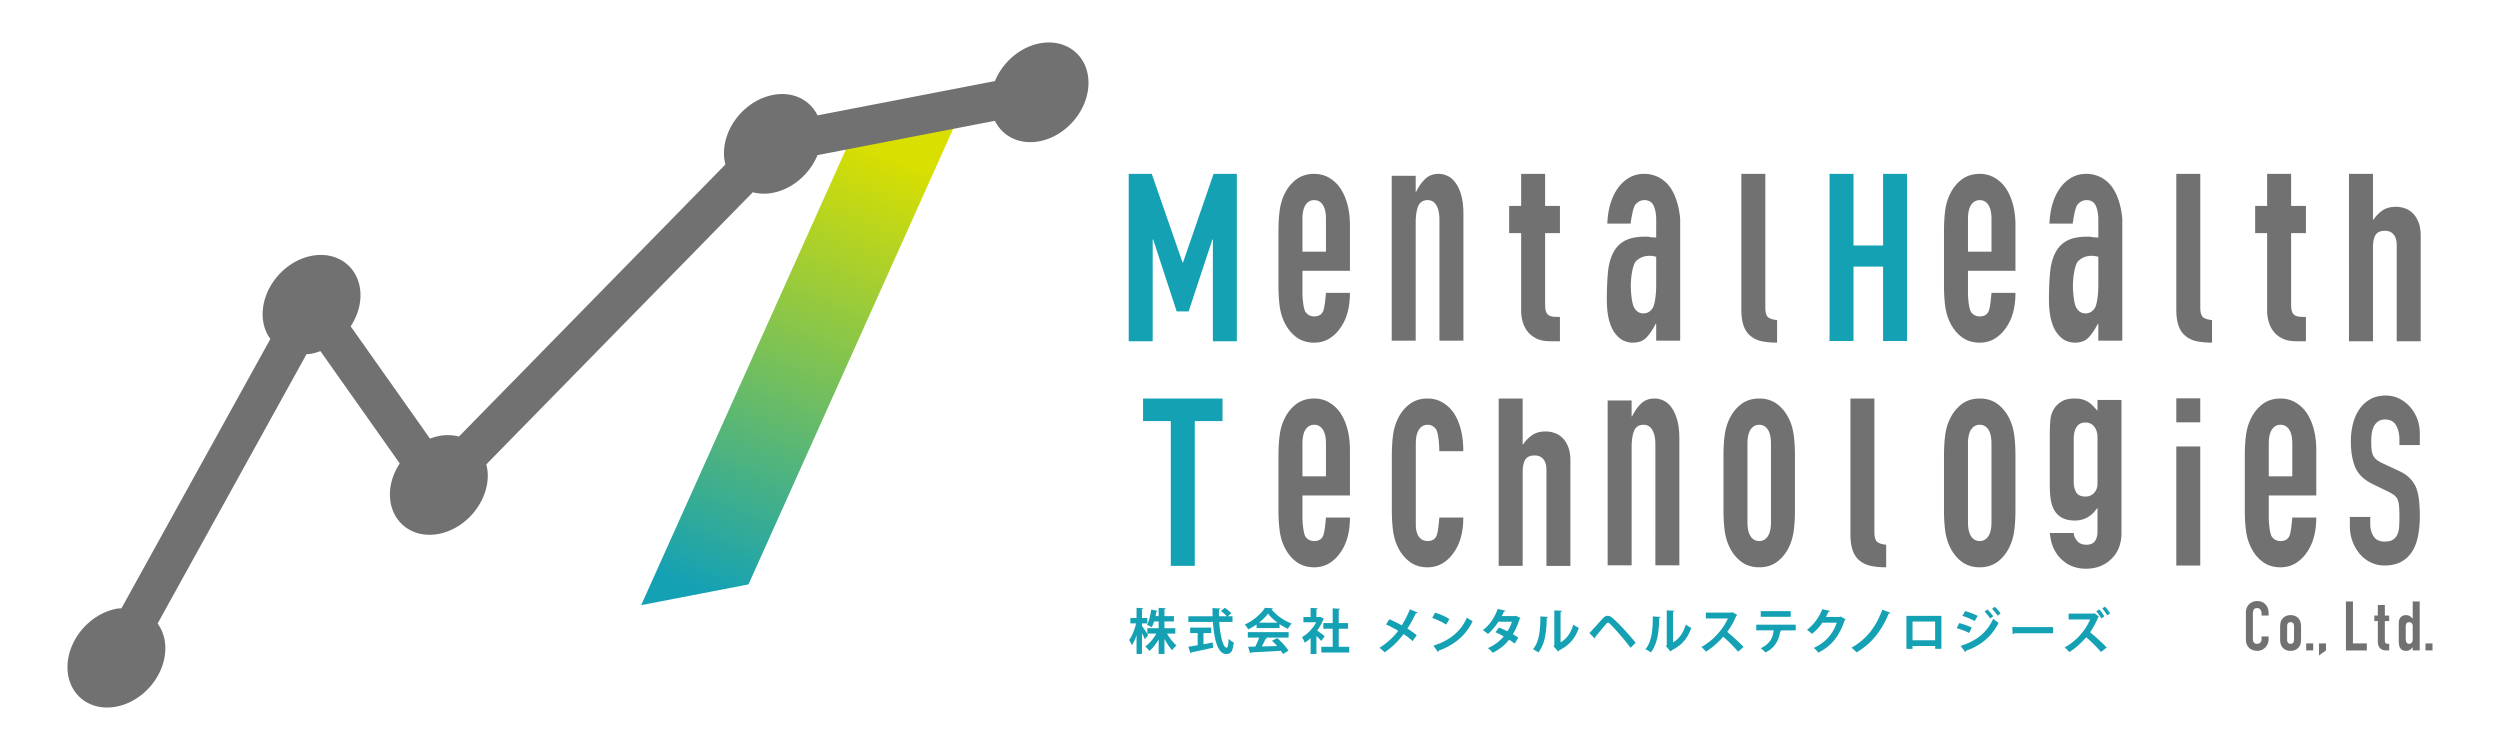
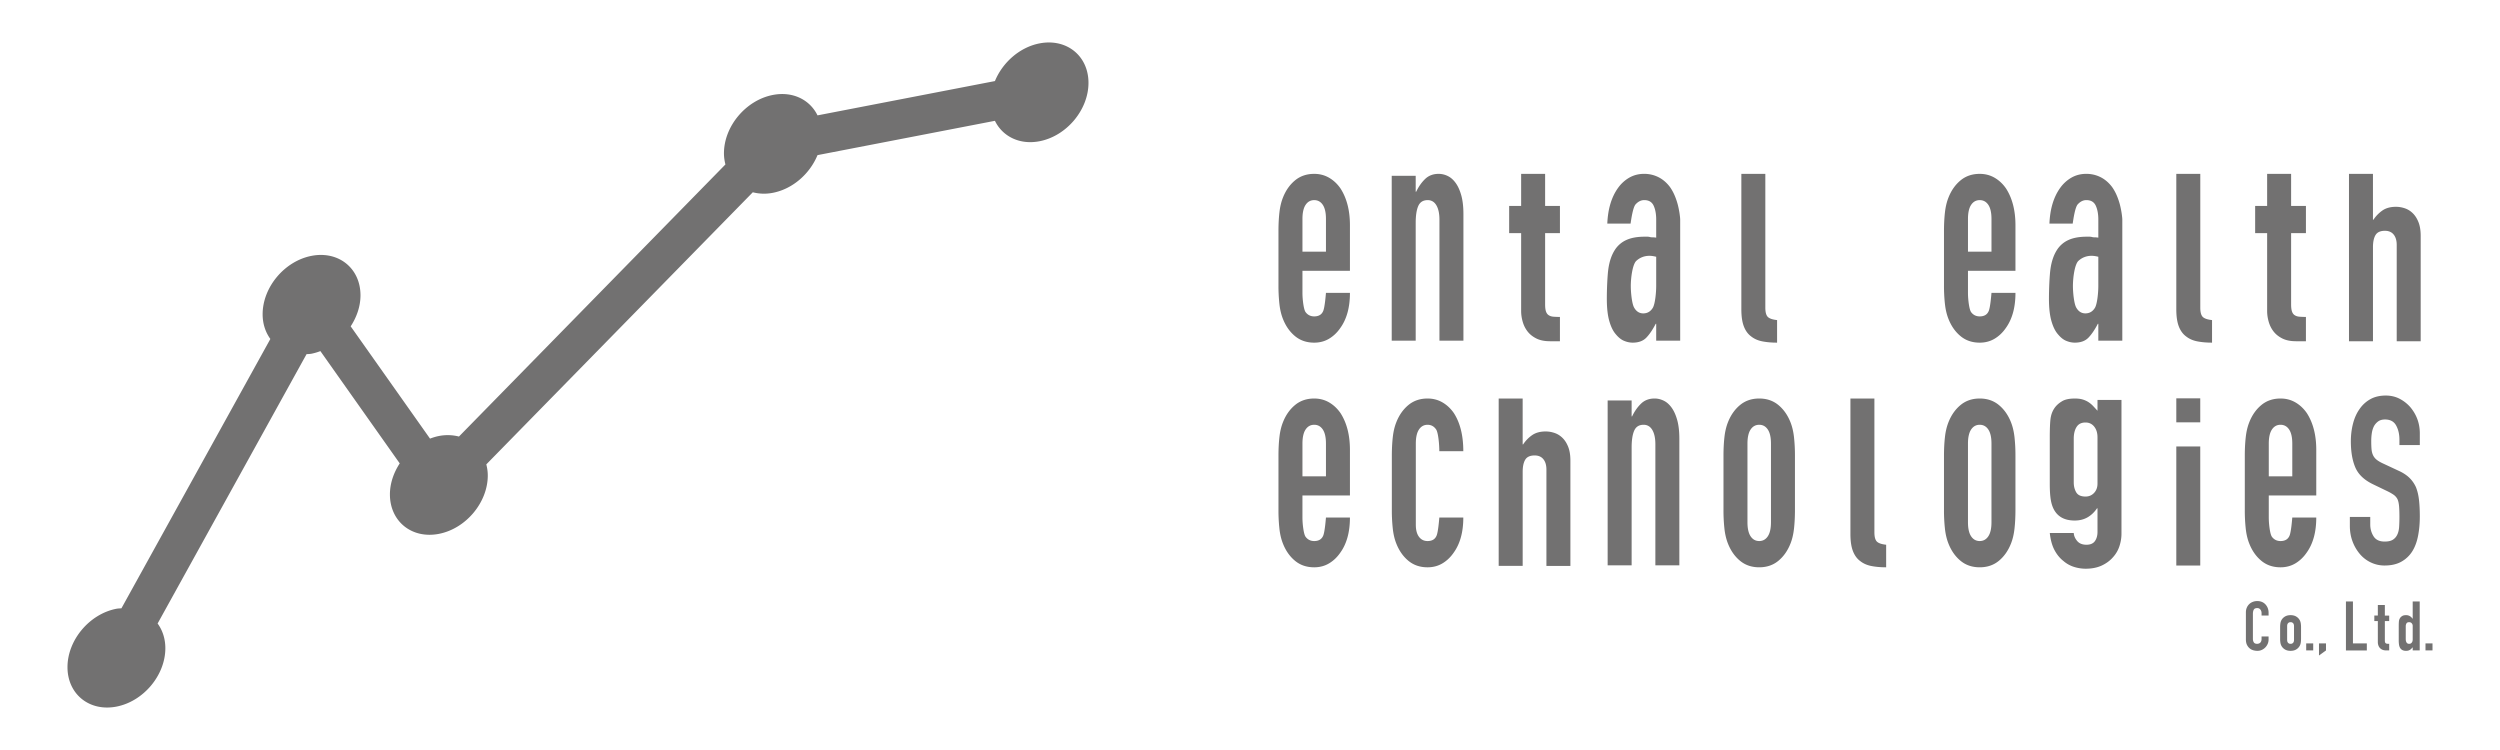
<svg xmlns="http://www.w3.org/2000/svg" width="500" height="150">
  <linearGradient id="a" gradientUnits="userSpaceOnUse" x1="177.009" y1="30.451" x2="141.094" y2="118.676">
    <stop offset="0" stop-color="#d9df00" />
    <stop offset="1" stop-color="#14a1b4" />
  </linearGradient>
-   <path fill="url(#a)" d="m149.698 116.879-21.465 4.151 42.887-95.453 21.465-4.15z" />
  <path d="M207.913 8.677c-3.986.771-7.401 3.823-8.927 7.537l-35.482 6.861c-1.526-3.124-4.941-4.856-8.927-4.085-5.404 1.045-9.786 6.273-9.786 11.678 0 .788.118 1.522.294 2.222L91.79 87.309a9.048 9.048 0 0 0-4.019-.106c-.605.117-1.192.304-1.768.52L70.136 65.267c1.217-1.866 1.962-4.012 1.962-6.204 0-5.404-4.381-8.938-9.786-7.893-5.404 1.045-9.786 6.273-9.786 11.678 0 1.933.579 3.611 1.546 4.942l-29.784 53.869c-.335.03-.66.026-1.004.093-5.404 1.045-9.786 6.273-9.786 11.678 0 5.404 4.381 8.938 9.786 7.893 5.404-1.045 9.786-6.273 9.786-11.678 0-1.933-.579-3.612-1.547-4.942l29.785-53.869c.334-.03.659-.026 1.003-.093a10.934 10.934 0 0 0 1.768-.52l15.867 22.457c-1.216 1.866-1.962 4.012-1.962 6.203 0 5.404 4.381 8.938 9.786 7.893 5.404-1.045 9.786-6.273 9.786-11.678 0-.788-.118-1.521-.294-2.221l53.297-54.419a9.054 9.054 0 0 0 4.017.105c3.986-.771 7.4-3.822 8.926-7.536l35.483-6.862c1.526 3.124 4.941 4.855 8.926 4.084 5.404-1.045 9.786-6.273 9.786-11.678.002-5.403-4.38-8.937-9.784-7.892zm62.074 45.479h-9.498v4.488c0 1.041.212 3.227.635 3.789.423.564.995.846 1.716.846.909 0 1.512-.368 1.81-1.106.297-.738.477-2.857.541-3.595h4.796c0 2.905-.643 5.248-1.928 7.025-.627.912-1.38 1.627-2.257 2.147-.878.521-1.866.781-2.962.781-1.504 0-2.782-.433-3.832-1.3-1.051-.867-1.858-2.018-2.421-3.449-.345-.867-.581-1.863-.706-2.991a33.547 33.547 0 0 1-.188-3.708V46.22c0-1.343.062-2.58.188-3.708.125-1.127.361-2.122.706-2.991.564-1.431 1.371-2.58 2.421-3.447 1.05-.867 2.328-1.302 3.832-1.302 1.097 0 2.093.262 2.986.781.893.521 1.653 1.237 2.28 2.147 1.253 1.952 1.881 4.402 1.881 7.35v9.106zm-9.498-3.822h4.702v-6.538c0-1.257-.212-2.201-.635-2.83-.423-.628-.995-.942-1.716-.942s-1.293.314-1.716.942c-.423.63-.635 1.573-.635 2.83v6.538zm142.602 3.822h-9.498v4.488c0 1.041.212 3.227.635 3.789.423.564.995.846 1.716.846.909 0 1.512-.368 1.81-1.106.297-.738.477-2.857.541-3.595h4.796c0 2.905-.643 5.248-1.928 7.025-.627.912-1.38 1.627-2.257 2.147-.878.521-1.866.781-2.962.781-1.504 0-2.782-.433-3.832-1.3-1.051-.867-1.858-2.018-2.421-3.449-.345-.867-.581-1.863-.706-2.991a33.547 33.547 0 0 1-.188-3.708V46.22c0-1.343.062-2.58.188-3.708.125-1.127.361-2.122.706-2.991.564-1.431 1.371-2.58 2.421-3.447 1.05-.867 2.328-1.302 3.832-1.302 1.097 0 2.093.262 2.986.781.893.521 1.653 1.237 2.28 2.147 1.253 1.952 1.881 4.402 1.881 7.35v9.106zm-9.498-3.822h4.702v-6.538c0-1.257-.212-2.201-.635-2.83-.423-.628-.995-.942-1.716-.942s-1.293.314-1.716.942c-.423.63-.635 1.573-.635 2.83v6.538zM278.344 68.14V35.162h4.796v3.187h.094c.501-1.041 1.105-1.896 1.81-2.569.706-.673 1.606-1.009 2.704-1.009a4.15 4.15 0 0 1 1.787.424c.595.282 1.128.747 1.598 1.397.471.65.847 1.487 1.129 2.505.282 1.018.423 2.266.423 3.74V68.14h-4.796V43.927c0-1.214-.205-2.169-.611-2.862-.408-.693-.988-1.041-1.74-1.041-.91 0-1.536.39-1.881 1.17-.345.781-.517 1.909-.517 3.383V68.14h-4.796zm25.884-26.953v-6.416h4.795v6.416h2.963v5.436h-2.963v14.231c0 .608.055 1.081.165 1.418.109.337.289.591.54.759.251.169.556.271.917.304.361.033.808.051 1.341.051v4.862h-1.976c-1.097 0-2.014-.185-2.75-.557-.737-.371-1.325-.844-1.763-1.418-.44-.573-.76-1.223-.964-1.949s-.305-1.427-.305-2.102V46.623h-2.398v-5.436h2.398zm149.199 0v-6.416h4.795v6.416h2.963v5.436h-2.963v14.231c0 .608.055 1.081.165 1.418.109.337.289.591.54.759.251.169.556.271.917.304.361.033.808.051 1.341.051v4.862h-1.976c-1.097 0-2.014-.185-2.75-.557-.737-.371-1.325-.844-1.763-1.418-.44-.573-.76-1.223-.964-1.949s-.305-1.427-.305-2.102V46.623h-2.398v-5.436h2.398zM331.239 68.14v-3.382h-.095c-.628 1.214-1.263 2.145-1.904 2.797-.643.65-1.545.975-2.704.975-.565 0-1.137-.12-1.716-.359-.581-.237-1.136-.682-1.669-1.332-.533-.607-.964-1.485-1.292-2.634-.33-1.149-.494-2.634-.494-4.456 0-1.865.109-4.723.33-6.134.219-1.409.627-2.591 1.222-3.544a5.293 5.293 0 0 1 2.304-2.049c.971-.456 2.209-.684 3.715-.684h.517c.188 0 .359.022.516.065.157.045.346.065.565.065s.454.022.706.065v-3.608c0-1.128-.173-2.061-.517-2.799-.346-.736-.972-1.104-1.881-1.104-.628 0-1.199.282-1.716.844-.517.564-.855 2.771-1.01 3.855h-4.655c.124-2.948.845-5.334 2.162-7.155a7.099 7.099 0 0 1 2.257-2.048c.878-.499 1.865-.749 2.963-.749 1.002 0 1.943.219 2.821.652.876.433 1.645 1.084 2.304 1.95.627.869 1.128 1.952 1.504 3.253.375 1.3.565 2.819.565 3.331V68.14h-4.798zm0-16.785c-.533-.131-.972-.194-1.317-.194-1.034 0-1.92.336-2.656 1.007-.737.673-1.106 3.281-1.106 5.058 0 1.259.219 3.5.659 4.281.439.781 1.049 1.17 1.834 1.17.814 0 1.449-.366 1.904-1.104.454-.738.682-3.001.682-4.346v-5.872zm17.031-16.584h4.796v26.753c0 .91.165 1.529.494 1.858.33.328.948.54 1.857.635v4.513c-1.098 0-2.085-.086-2.962-.259-.878-.172-1.63-.509-2.257-1.01-.628-.47-1.106-1.136-1.434-1.999-.329-.862-.494-1.997-.494-3.409V34.771zm71.394 33.369v-3.382h-.095c-.628 1.214-1.263 2.145-1.904 2.797-.643.65-1.545.975-2.704.975-.565 0-1.137-.12-1.716-.359-.581-.237-1.136-.682-1.669-1.332-.533-.607-.964-1.485-1.292-2.634-.33-1.149-.494-2.634-.494-4.456 0-1.865.109-4.723.33-6.134.219-1.409.627-2.591 1.222-3.544a5.293 5.293 0 0 1 2.304-2.049c.971-.456 2.209-.684 3.715-.684h.517c.188 0 .359.022.516.065.157.045.346.065.565.065s.454.022.706.065v-3.608c0-1.128-.173-2.061-.517-2.799-.346-.736-.972-1.104-1.881-1.104-.628 0-1.199.282-1.716.844-.517.564-.855 2.771-1.01 3.855h-4.655c.124-2.948.845-5.334 2.162-7.155a7.099 7.099 0 0 1 2.257-2.048c.878-.499 1.865-.749 2.963-.749 1.002 0 1.943.219 2.821.652.876.433 1.645 1.084 2.304 1.95.627.869 1.128 1.952 1.504 3.253.375 1.3.565 2.819.565 3.331V68.14h-4.798zm0-16.785c-.533-.131-.972-.194-1.317-.194-1.034 0-1.92.336-2.656 1.007-.737.673-1.106 3.281-1.106 5.058 0 1.259.219 3.5.659 4.281.439.781 1.049 1.17 1.834 1.17.814 0 1.449-.366 1.904-1.104.454-.738.682-3.001.682-4.346v-5.872zm15.597-16.584h4.796v26.753c0 .91.165 1.529.494 1.858.33.328.948.54 1.857.635v4.513c-1.098 0-2.085-.086-2.962-.259-.878-.172-1.63-.509-2.257-1.01-.628-.47-1.106-1.136-1.434-1.999-.33-.862-.494-1.997-.494-3.409V34.771zM269.987 99.087h-9.498v4.488c0 1.041.212 3.227.635 3.789.424.564.995.846 1.716.846.909 0 1.513-.368 1.811-1.106.297-.738.477-2.857.54-3.595h4.796c0 2.905-.643 5.248-1.927 7.025-.628.912-1.38 1.627-2.257 2.147-.878.521-1.866.781-2.963.781-1.504 0-2.782-.433-3.831-1.3-1.051-.867-1.858-2.018-2.421-3.449-.346-.867-.581-1.863-.706-2.991a33.547 33.547 0 0 1-.188-3.708V91.151c0-1.343.062-2.58.188-3.708.126-1.127.361-2.122.706-2.991.563-1.431 1.371-2.58 2.421-3.447 1.049-.867 2.327-1.302 3.831-1.302 1.097 0 2.093.262 2.986.781.894.521 1.653 1.237 2.281 2.147 1.253 1.952 1.88 4.402 1.88 7.35v9.106zm-9.498-3.822h4.702v-6.538c0-1.257-.212-2.201-.635-2.83-.423-.628-.995-.942-1.716-.942s-1.292.314-1.716.942c-.423.63-.635 1.573-.635 2.83v6.538zm202.764 3.822h-9.498v4.488c0 1.041.212 3.227.635 3.789.424.564.995.846 1.716.846.909 0 1.513-.368 1.811-1.106.297-.738.477-2.857.54-3.595h4.796c0 2.905-.643 5.248-1.927 7.025-.628.912-1.38 1.627-2.257 2.147-.878.521-1.866.781-2.963.781-1.504 0-2.782-.433-3.831-1.3-1.051-.867-1.858-2.018-2.421-3.449-.346-.867-.581-1.863-.706-2.991a33.547 33.547 0 0 1-.188-3.708V91.151c0-1.343.062-2.58.188-3.708.126-1.127.361-2.122.706-2.991.563-1.431 1.371-2.58 2.421-3.447 1.049-.867 2.327-1.302 3.831-1.302 1.097 0 2.093.262 2.986.781.894.521 1.653 1.237 2.281 2.147 1.253 1.952 1.88 4.402 1.88 7.35v9.106zm-9.498-3.822h4.702v-6.538c0-1.257-.212-2.201-.635-2.83-.423-.628-.995-.942-1.716-.942s-1.292.314-1.716.942c-.423.63-.635 1.573-.635 2.83v6.538zm-170.591 9.693c0 1.041.211 1.844.635 2.406.423.564.994.846 1.715.846.909 0 1.513-.368 1.811-1.106.297-.738.477-2.857.54-3.595h4.796c0 2.905-.643 5.248-1.927 7.025-.628.912-1.38 1.627-2.257 2.147-.878.521-1.865.781-2.963.781-1.504 0-2.782-.433-3.831-1.3-1.051-.867-1.857-2.018-2.421-3.449-.346-.867-.581-1.863-.705-2.991a33.534 33.534 0 0 1-.189-3.708V91.151c0-1.343.063-2.58.189-3.708.124-1.127.359-2.122.705-2.991.565-1.431 1.371-2.58 2.421-3.447 1.049-.867 2.327-1.302 3.831-1.302 1.098 0 2.093.262 2.986.781.894.521 1.653 1.237 2.281 2.147 1.253 1.952 1.88 4.488 1.88 7.611h-4.796c0-1.345-.211-3.715-.635-4.344-.423-.628-.995-.942-1.716-.942s-1.292.314-1.715.942c-.424.63-.635 1.573-.635 2.83v16.23zm16.573 8.221V79.702h4.796v9.176h.095a6.818 6.818 0 0 1 1.81-1.857c.706-.486 1.606-.729 2.704-.729.596 0 1.191.103 1.787.307.596.204 1.129.54 1.599 1.01s.847 1.075 1.129 1.811c.281.736.423 1.638.423 2.704v21.056h-4.796V93.91c0-.878-.205-1.568-.612-2.069-.408-.501-.987-.752-1.739-.752-.91 0-1.537.282-1.881.845-.344.565-.517 1.38-.517 2.446v18.799h-4.798zm170.059-44.93V34.771h4.796v9.176h.095a6.818 6.818 0 0 1 1.81-1.857c.706-.486 1.606-.729 2.704-.729.596 0 1.191.103 1.787.307.596.204 1.129.54 1.599 1.01s.847 1.075 1.129 1.811c.281.736.423 1.638.423 2.704v21.056h-4.796V48.98c0-.878-.205-1.568-.612-2.069-.408-.501-.987-.752-1.739-.752-.91 0-1.537.282-1.881.845-.344.565-.517 1.38-.517 2.446v18.799h-4.798zM321.53 113.071V80.092h4.796v3.187h.093c.501-1.041 1.106-1.896 1.811-2.569.705-.673 1.606-1.009 2.704-1.009.594 0 1.191.142 1.787.424.594.282 1.128.747 1.598 1.397.471.65.847 1.487 1.129 2.505s.423 2.266.423 3.74v25.302h-4.796V88.858c0-1.214-.204-2.169-.61-2.862-.408-.693-.989-1.041-1.741-1.041-.909 0-1.535.39-1.88 1.17-.346.781-.517 1.909-.517 3.383v23.563h-4.797zm23.167-21.92c0-1.343.062-2.58.188-3.708.124-1.127.361-2.122.705-2.991.565-1.431 1.371-2.58 2.421-3.447 1.051-.867 2.328-1.302 3.833-1.302 1.504 0 2.781.435 3.831 1.302 1.051.867 1.857 2.016 2.421 3.447.344.869.579 1.865.705 2.991a33.56 33.56 0 0 1 .189 3.708v10.862c0 1.345-.063 2.58-.189 3.708-.126 1.128-.361 2.124-.705 2.991-.564 1.431-1.371 2.582-2.421 3.449-1.051.867-2.327 1.3-3.831 1.3s-2.782-.433-3.833-1.3c-1.051-.867-1.857-2.018-2.421-3.449-.344-.867-.581-1.863-.705-2.991a33.547 33.547 0 0 1-.188-3.708V91.151zm4.795 13.285c0 1.259.212 2.203.635 2.83.423.63.995.943 1.716.943.72 0 1.292-.314 1.715-.943.424-.628.636-1.571.636-2.83V88.727c0-1.257-.212-2.201-.636-2.83-.423-.628-.995-.942-1.715-.942-.721 0-1.294.314-1.716.942-.423.63-.635 1.573-.635 2.83v15.709zm20.592-24.734h4.796v26.753c0 .91.165 1.529.494 1.858.33.328.948.54 1.857.635v4.513c-1.098 0-2.085-.086-2.962-.259-.878-.172-1.63-.509-2.257-1.01-.628-.47-1.106-1.136-1.434-1.999-.33-.862-.494-1.997-.494-3.409V79.702zm18.713 11.449c0-1.343.062-2.58.188-3.708.124-1.127.361-2.122.705-2.991.565-1.431 1.371-2.58 2.421-3.447 1.051-.867 2.328-1.302 3.833-1.302 1.504 0 2.781.435 3.831 1.302 1.051.867 1.857 2.016 2.421 3.447.344.869.579 1.865.705 2.991a33.56 33.56 0 0 1 .189 3.708v10.862c0 1.345-.063 2.58-.189 3.708-.126 1.128-.361 2.124-.705 2.991-.564 1.431-1.371 2.582-2.421 3.449-1.051.867-2.327 1.3-3.831 1.3s-2.782-.433-3.833-1.3c-1.051-.867-1.857-2.018-2.421-3.449-.344-.867-.581-1.863-.705-2.991a33.547 33.547 0 0 1-.188-3.708V91.151zm4.796 13.285c0 1.259.212 2.203.635 2.83.423.63.995.943 1.716.943.72 0 1.292-.314 1.715-.943.424-.628.636-1.571.636-2.83V88.727c0-1.257-.212-2.201-.636-2.83-.423-.628-.995-.942-1.715-.942-.721 0-1.294.314-1.716.942-.423.63-.635 1.573-.635 2.83v15.709zm21.157 2.161c.031.565.259 1.097.682 1.599.423.501 1.041.752 1.857.752.783 0 1.348-.243 1.694-.729.344-.486.517-1.105.517-1.857v-4.702h-.095c-.533.785-1.168 1.388-1.904 1.811-.737.423-1.591.635-2.562.635-2.007 0-3.402-.752-4.185-2.257-.282-.533-.486-1.191-.612-1.976-.126-.782-.188-1.833-.188-3.149v-9.075c0-1.723.047-2.993.14-3.808.189-1.567.925-2.743 2.211-3.526.594-.406 1.488-.612 2.679-.612.596 0 1.106.063 1.529.189s.806.298 1.152.517c.344.219.658.478.94.775.282.298.579.62.894.964v-2.163h4.796v26.754c0 .814-.134 1.637-.4 2.467a6.074 6.074 0 0 1-1.292 2.234c-.597.689-1.349 1.246-2.258 1.669-.909.424-1.991.635-3.244.635a7.851 7.851 0 0 1-2.257-.352 5.908 5.908 0 0 1-2.163-1.199c-.689-.533-1.278-1.245-1.762-2.139-.486-.893-.808-2.045-.964-3.456h4.795zm0-10.108c0 .752.165 1.41.494 1.974.329.565.948.847 1.857.847.689 0 1.261-.243 1.716-.729.454-.486.682-1.105.682-1.857v-9.263c0-.878-.22-1.591-.659-2.139-.439-.548-1.018-.822-1.739-.822-.816 0-1.41.297-1.787.893-.375.596-.565 1.38-.565 2.351v8.745zm38.966 30.805v.605c0 .303-.057.59-.172.859a2.376 2.376 0 0 1-.475.722 2.297 2.297 0 0 1-.708.502 2.074 2.074 0 0 1-.874.186c-.265 0-.536-.036-.81-.11a1.903 1.903 0 0 1-.742-.385 2.12 2.12 0 0 1-.544-.708c-.142-.289-.212-.658-.212-1.107v-5.39c0-.321.055-.619.165-.894a2.103 2.103 0 0 1 1.19-1.189 2.41 2.41 0 0 1 .927-.172c.66 0 1.197.215 1.609.646a2.3 2.3 0 0 1 .475.75c.115.288.172.603.172.942v.55h-1.402v-.468c0-.275-.079-.513-.234-.715a.756.756 0 0 0-.633-.303c-.349 0-.58.108-.695.323-.115.215-.172.488-.172.818v5.005c0 .284.062.522.186.715.123.193.345.289.666.289.092 0 .191-.016.296-.048a.895.895 0 0 0 .296-.158.851.851 0 0 0 .206-.303c.055-.128.082-.288.082-.481v-.482h1.403zm2.309-1.842c0-.284.018-.545.055-.784.037-.238.105-.449.206-.633.165-.302.401-.545.708-.729.308-.183.682-.275 1.121-.275.44 0 .814.092 1.121.275.308.184.543.427.709.729.1.184.169.394.207.633.036.239.055.5.055.784v2.296c0 .284-.019.545-.055.784a1.91 1.91 0 0 1-.207.633 1.9 1.9 0 0 1-.709.729c-.307.184-.68.275-1.121.275-.439 0-.813-.091-1.121-.275a1.89 1.89 0 0 1-.708-.729 1.901 1.901 0 0 1-.206-.633 5.13 5.13 0 0 1-.055-.784v-2.296zm1.403 2.517c0 .266.062.465.186.598a.652.652 0 0 0 .501.199.656.656 0 0 0 .503-.199c.124-.133.185-.332.185-.598v-2.737c0-.266-.061-.465-.185-.598a.653.653 0 0 0-.503-.199.652.652 0 0 0-.501.199c-.124.133-.186.332-.186.598v2.737zm3.81 2.117v-1.402h1.402v1.402h-1.402zm2.558 1.018v-2.42h1.402v1.402l-1.402 1.018zm5.39-1.018v-9.791h1.402v8.389h2.777v1.402h-4.179zm6.381-6.972v-2.118h1.402v2.118h.867v1.1h-.867v3.864c0 .165.016.294.048.385a.376.376 0 0 0 .159.206.588.588 0 0 0 .269.082c.105.009.235.014.392.014v1.32h-.578c-.321 0-.59-.05-.804-.151a1.435 1.435 0 0 1-.798-.915 1.955 1.955 0 0 1-.09-.571v-4.235h-.702v-1.1h.702zm6.973 6.972v-.633a22.65 22.65 0 0 1-.261.282 1.368 1.368 0 0 1-.62.378 1.684 1.684 0 0 1-.454.055c-.587 0-.994-.22-1.223-.66a1.884 1.884 0 0 1-.179-.578 6.05 6.05 0 0 1-.055-.921v-2.654c0-.504.013-.875.041-1.114.056-.458.271-.802.647-1.031.174-.119.436-.179.784-.179.275 0 .519.062.735.186.215.124.401.301.557.53h.027v-3.452h1.402v9.791h-1.401zm-1.39-2.269c0 .284.055.514.165.688.11.174.284.261.523.261.211 0 .381-.08.508-.241.129-.161.193-.369.193-.626v-2.709a.767.767 0 0 0-.199-.543.662.662 0 0 0-.503-.213c-.266 0-.446.082-.543.247a1.12 1.12 0 0 0-.144.578v2.558zm3.948 2.269v-1.402h1.402v1.402h-1.402zM435.261 84.46v-4.789h4.789v4.789h-4.789zm0 28.641V89.297h4.789v23.804h-4.789zm48.702-24.086h-4.077v-1.08c0-1.095-.22-2.042-.66-2.841-.44-.798-1.18-1.197-2.219-1.197-.56 0-1.013.126-1.36.376a2.92 2.92 0 0 0-.839.939c-.213.407-.36.869-.44 1.385-.079.516-.12 1.056-.12 1.62 0 .658.02 1.206.06 1.644.041.439.14.83.3 1.174.161.344.393.642.7.892.306.251.726.501 1.259.751l3.118 1.456c.906.407 1.639.885 2.199 1.432a6.128 6.128 0 0 1 1.319 1.901c.293.751.493 1.604.6 2.559.106.955.16 2.042.16 3.263 0 1.409-.12 2.716-.36 3.921-.24 1.205-.626 2.23-1.16 3.075a6.032 6.032 0 0 1-2.198 2.066c-.907.501-2.012.751-3.318.751a6.315 6.315 0 0 1-2.758-.611 6.552 6.552 0 0 1-2.199-1.69 8.378 8.378 0 0 1-1.459-2.512c-.36-.954-.54-1.996-.54-3.122v-1.784h4.078v1.502c0 .877.22 1.667.66 2.371.44.704 1.179 1.056 2.219 1.056.693 0 1.233-.117 1.619-.352.386-.235.686-.571.899-1.009.213-.438.34-.963.38-1.573.04-.61.06-1.291.06-2.042 0-.876-.027-1.596-.08-2.16-.054-.563-.16-1.017-.319-1.361a2.491 2.491 0 0 0-.74-.846 9.184 9.184 0 0 0-1.22-.704l-2.919-1.408c-1.758-.845-2.938-1.964-3.538-3.357-.6-1.392-.899-3.138-.899-5.235 0-1.251.146-2.441.44-3.568.293-1.127.733-2.097 1.319-2.911a6.314 6.314 0 0 1 2.138-1.949c.866-.485 1.899-.727 3.099-.727 1.012 0 1.939.219 2.779.657a7.273 7.273 0 0 1 2.179 1.737c1.226 1.503 1.839 3.224 1.839 5.165v2.346z" fill="#727171" />
-   <path d="M228.397 125.183c.273.362 1.055 1.545 1.231 1.818l-.645.88a13.56 13.56 0 0 0-.586-1.232v4.134h-1.085v-3.713c-.273.782-.597 1.495-.948 1.993-.098-.322-.362-.782-.538-1.065.587-.782 1.124-2.131 1.398-3.313h-1.153v-1.084h1.241v-2.033l1.339.078c-.011.088-.079.147-.254.176v1.779h1.074v1.084h-1.074v.498zm6.665 1.535h-1.661c.528.909 1.251 1.827 1.905 2.394a4.462 4.462 0 0 0-.88.929c-.518-.567-1.074-1.398-1.534-2.267v3.01h-1.163v-2.902c-.528.928-1.183 1.759-1.857 2.316a5.151 5.151 0 0 0-.821-.909c.84-.576 1.661-1.545 2.209-2.57h-1.799v-1.084h2.268v-1.339h-.919c-.137.42-.283.821-.469 1.153a6.143 6.143 0 0 0-.938-.479c.439-.811.714-2.111.831-3.059l1.29.273c-.03.069-.107.127-.235.127-.049.264-.117.577-.185.909h.625v-1.651l1.426.078c-.01.098-.088.156-.264.196v1.378h1.895v1.075h-1.895v1.339h2.17v1.083zm11.441-2.326h-2.658c.185 2.746.771 5.14 1.485 5.15.215 0 .352-.548.391-1.789.273.283.693.596 1.025.723-.185 1.886-.586 2.326-1.524 2.326-1.69-.01-2.404-2.991-2.638-6.411h-4.916v-1.143h4.857a47.193 47.193 0 0 1-.029-1.632l1.583.088c0 .107-.088.176-.283.205-.01.449-.01.889 0 1.339h1.554c-.275-.332-.763-.753-1.164-1.046l.772-.645c.45.313 1.026.762 1.3 1.095l-.684.596h.929v1.144zm-5.806 2.218v2.238c.606-.107 1.241-.225 1.848-.342l.078 1.036a178.89 178.89 0 0 1-4.348.928.232.232 0 0 1-.177.176l-.43-1.3c.508-.078 1.153-.176 1.867-.303v-2.433h-1.505v-1.095h4.212v1.095h-1.545zm10.62-.996v-.723c-.528.362-1.095.704-1.682.977-.136-.264-.439-.723-.684-.957 1.701-.753 3.304-2.17 4.027-3.342l1.583.078c-.03.098-.117.176-.254.196.908 1.222 2.551 2.326 4.035 2.863-.292.293-.556.713-.762 1.075a12.026 12.026 0 0 1-1.67-.958v.792h-4.593zm-1.75 1.905v-1.095h8.16v1.095h-4.592l.292.098c-.039.078-.136.117-.292.117a16.511 16.511 0 0 1-.782 1.554c.967-.02 2.022-.049 3.078-.078a13.415 13.415 0 0 0-1.026-1.065l1.036-.538c.88.762 1.797 1.789 2.256 2.531l-1.094.665a6.858 6.858 0 0 0-.42-.645 401.64 401.64 0 0 1-5.972.323.207.207 0 0 1-.185.156l-.411-1.29c.411-.01.899-.01 1.447-.029.283-.547.567-1.212.782-1.798h-2.277zm5.941-2.98c-.762-.567-1.456-1.212-1.905-1.828-.42.596-1.056 1.241-1.818 1.828h3.723zm9.3-.763a.274.274 0 0 1-.166.147 9.79 9.79 0 0 1-1.211 2.199c.479.332 1.289.929 1.515 1.105l-.684.967a11.42 11.42 0 0 0-.978-.997v3.606h-1.163v-3.176a7.594 7.594 0 0 1-1.173.918c-.098-.303-.381-.879-.567-1.104 1.124-.625 2.199-1.749 2.854-2.991h-2.551v-1.055h1.437v-1.818l1.426.078c-.01.098-.088.156-.264.186v1.554h.577l.175-.049.773.43zm2.943 5.58h2.101v1.154h-5.59v-1.154h2.276v-3.606h-1.876v-1.134h1.876v-2.951l1.476.088c-.01.097-.088.156-.264.186v2.677h1.866v1.134h-1.866v3.606zm10.132-5.511a30.35 30.35 0 0 1 2.472 1.222 20.758 20.758 0 0 0 1.632-3.205l1.554.655c-.039.098-.185.156-.381.147a26.91 26.91 0 0 1-1.681 3.059c.556.342 1.289.831 1.866 1.32l-.82 1.172c-.46-.43-1.104-.938-1.808-1.407-.987 1.339-2.336 2.698-3.802 3.655a6.028 6.028 0 0 0-1.026-.889 14.288 14.288 0 0 0 3.753-3.411 25.28 25.28 0 0 0-2.443-1.28l.684-1.038zm9.132-1.329c.978.303 2.15.821 2.863 1.29l-.646 1.114c-.703-.469-1.856-1.006-2.794-1.339l.577-1.065zm-.333 6.616c3.294-1.016 5.561-2.932 6.695-5.619.362.293.782.528 1.143.723-1.212 2.668-3.547 4.749-6.782 5.893-.02.107-.079.215-.166.254l-.89-1.251zm17.412-5.531c-.02.068-.079.127-.156.175-.371 1.134-.851 2.258-1.358 3.059.341.205.791.498 1.074.693l-.713 1.202a13.114 13.114 0 0 0-1.115-.791c-.859 1.104-1.974 1.974-3.293 2.619-.186-.283-.655-.742-.968-.928a8.999 8.999 0 0 0 3.187-2.336 11.991 11.991 0 0 0-1.652-.831l.674-.957c.537.195 1.143.459 1.71.753a8.156 8.156 0 0 0 .899-1.916h-2.698c-.605.938-1.358 1.837-2.101 2.453a7.624 7.624 0 0 0-1.017-.772c1.379-1.006 2.394-2.589 2.971-4.231l1.573.342c-.038.107-.146.167-.322.156a8.324 8.324 0 0 1-.43.918h2.609l.205-.058.921.45zm5.507-.216c-.01.107-.098.196-.254.215-.049 2.804-.313 5.072-1.652 6.88-.283-.186-.752-.46-1.095-.636 1.3-1.515 1.475-4.055 1.475-6.557l1.526.098zm2.512 5.082c1.309-.723 2.11-2.042 2.551-3.557.254.215.81.528 1.104.674-.703 2.023-1.846 3.449-3.919 4.475a.693.693 0 0 1-.224.245l-.919-1.075.156-.205v-6.948l1.524.078c-.019.107-.087.205-.273.235v6.078zm5.772-1.857c.714-.723 2.014-2.209 2.658-2.912.343-.371.674-.537 1.017-.537.362 0 .693.224 1.095.566 1.123.987 3.165 3.176 4.486 4.828l-1.046.997c-1.192-1.652-3.245-3.958-4.018-4.691-.215-.215-.341-.342-.479-.342-.107.01-.243.137-.439.342-.322.381-1.475 1.788-2.091 2.492a.385.385 0 0 1-.128.342l-1.055-1.085zm14.206-3.225c-.01.107-.098.196-.254.215-.049 2.804-.313 5.072-1.652 6.88-.283-.186-.752-.46-1.095-.636 1.3-1.515 1.475-4.055 1.475-6.557l1.526.098zm2.511 5.082c1.309-.723 2.11-2.042 2.551-3.557.254.215.81.528 1.104.674-.703 2.023-1.846 3.449-3.919 4.475a.693.693 0 0 1-.224.245l-.919-1.075.156-.205v-6.948l1.524.078c-.019.107-.087.205-.273.235v6.078zm12.847-5.492a.296.296 0 0 1-.175.166c-.548 1.26-1.055 2.169-1.827 3.235.957.782 2.394 2.082 3.263 3.01l-1.084.957c-.763-.909-2.16-2.306-2.982-3-.918 1.036-2.189 2.228-3.459 2.991a6.304 6.304 0 0 0-.908-.938c2.433-1.32 4.416-3.665 5.296-5.707h-4.407v-1.173h5.111l.205-.069.967.528zm11.695 3.098-3.069.01.196.058a.24.24 0 0 1-.224.127c-.264 1.602-.889 3.195-2.942 4.222a8.934 8.934 0 0 0-.948-.84c1.925-.978 2.394-2.101 2.579-3.577h-3.488v-1.143h7.896v1.143zm-.997-2.707h-6v-1.143h6v1.143zm10.999.528c-.039.078-.137.137-.215.186-1.104 3.195-2.629 5.121-5.267 6.45-.205-.273-.567-.693-.919-.938 2.443-1.143 3.87-2.863 4.603-5.052h-2.873c-.488.742-1.28 1.602-2.082 2.237a6.53 6.53 0 0 0-1.006-.801c1.27-.967 2.473-2.512 3.069-4.144l1.554.362c-.039.117-.166.175-.322.175-.156.352-.352.694-.518 1.016h2.785l.177-.088 1.014.597zm8.928-1.349c-.049.107-.205.156-.323.166-1.622 3.88-3.732 6.167-6.439 7.77-.215-.245-.665-.685-1.017-.929 2.561-1.466 4.74-3.665 6.158-7.613l1.621.606zm10.209.625v6.587h-1.251v-.557h-4.525v.577h-1.222v-6.606h6.998zm-1.26 4.886v-3.743h-4.515v3.743h4.515zm4.832-3.44c.869.225 1.856.587 2.502.909l-.528 1.065a14.52 14.52 0 0 0-2.502-.957l.528-1.017zm.274 4.555c2.98-.918 5.19-2.521 6.518-5.414.245.215.801.635 1.066.801-1.33 2.785-3.724 4.652-6.519 5.59.02.097-.029.205-.146.264l-.919-1.241zm.898-6.958c.87.254 1.848.616 2.522.967l-.606 1.036a13.553 13.553 0 0 0-2.462-1.036l.546-.967zm4.448-.313c.39.352.889.938 1.153 1.358l-.597.45c-.224-.381-.772-1.056-1.114-1.388l.558-.42zm1.485-.547c.392.362.889.948 1.153 1.339l-.586.449c-.245-.391-.772-1.026-1.114-1.358l.547-.43zm3.494 4.065h8.161v1.231h-7.75c-.058.098-.196.167-.332.186l-.079-1.417zm17.343-2.101a.32.32 0 0 1-.127.068c-.332.841-.968 2.101-1.652 3.069.938.762 2.424 2.101 3.323 3.049l-1.143.899c-.791-.948-2.131-2.257-2.961-2.941-.899 1.026-2.12 2.199-3.381 2.961a8.308 8.308 0 0 0-.918-.948c2.433-1.32 4.241-3.538 5.081-5.58h-4.29l-.01-1.173h4.964l.205-.069.909.665zm.04-1.436c.392.41.791.938 1.026 1.407l-.606.39c-.215-.41-.616-1.016-1.006-1.417l.586-.38zm1.162-.548c.352.362.802.958 1.017 1.349l-.586.391c-.196-.391-.684-1.046-.987-1.388l.556-.352zM225.743 68.249V34.771h4.608l6.16 17.726h.094l6.112-17.726h4.655v33.477h-4.796V47.89h-.095l-4.749 14.387h-2.398l-4.702-14.387h-.094v20.359h-4.795zm8.417 44.93V84.215h-5.549v-4.513h15.893v4.513h-5.548v28.964h-4.796zm131.75-44.974v-33.43h4.789v14.32h5.917v-14.32h4.789v33.43h-4.789V53.321h-5.917v14.883h-4.789z" fill="#14a1b4" />
</svg>